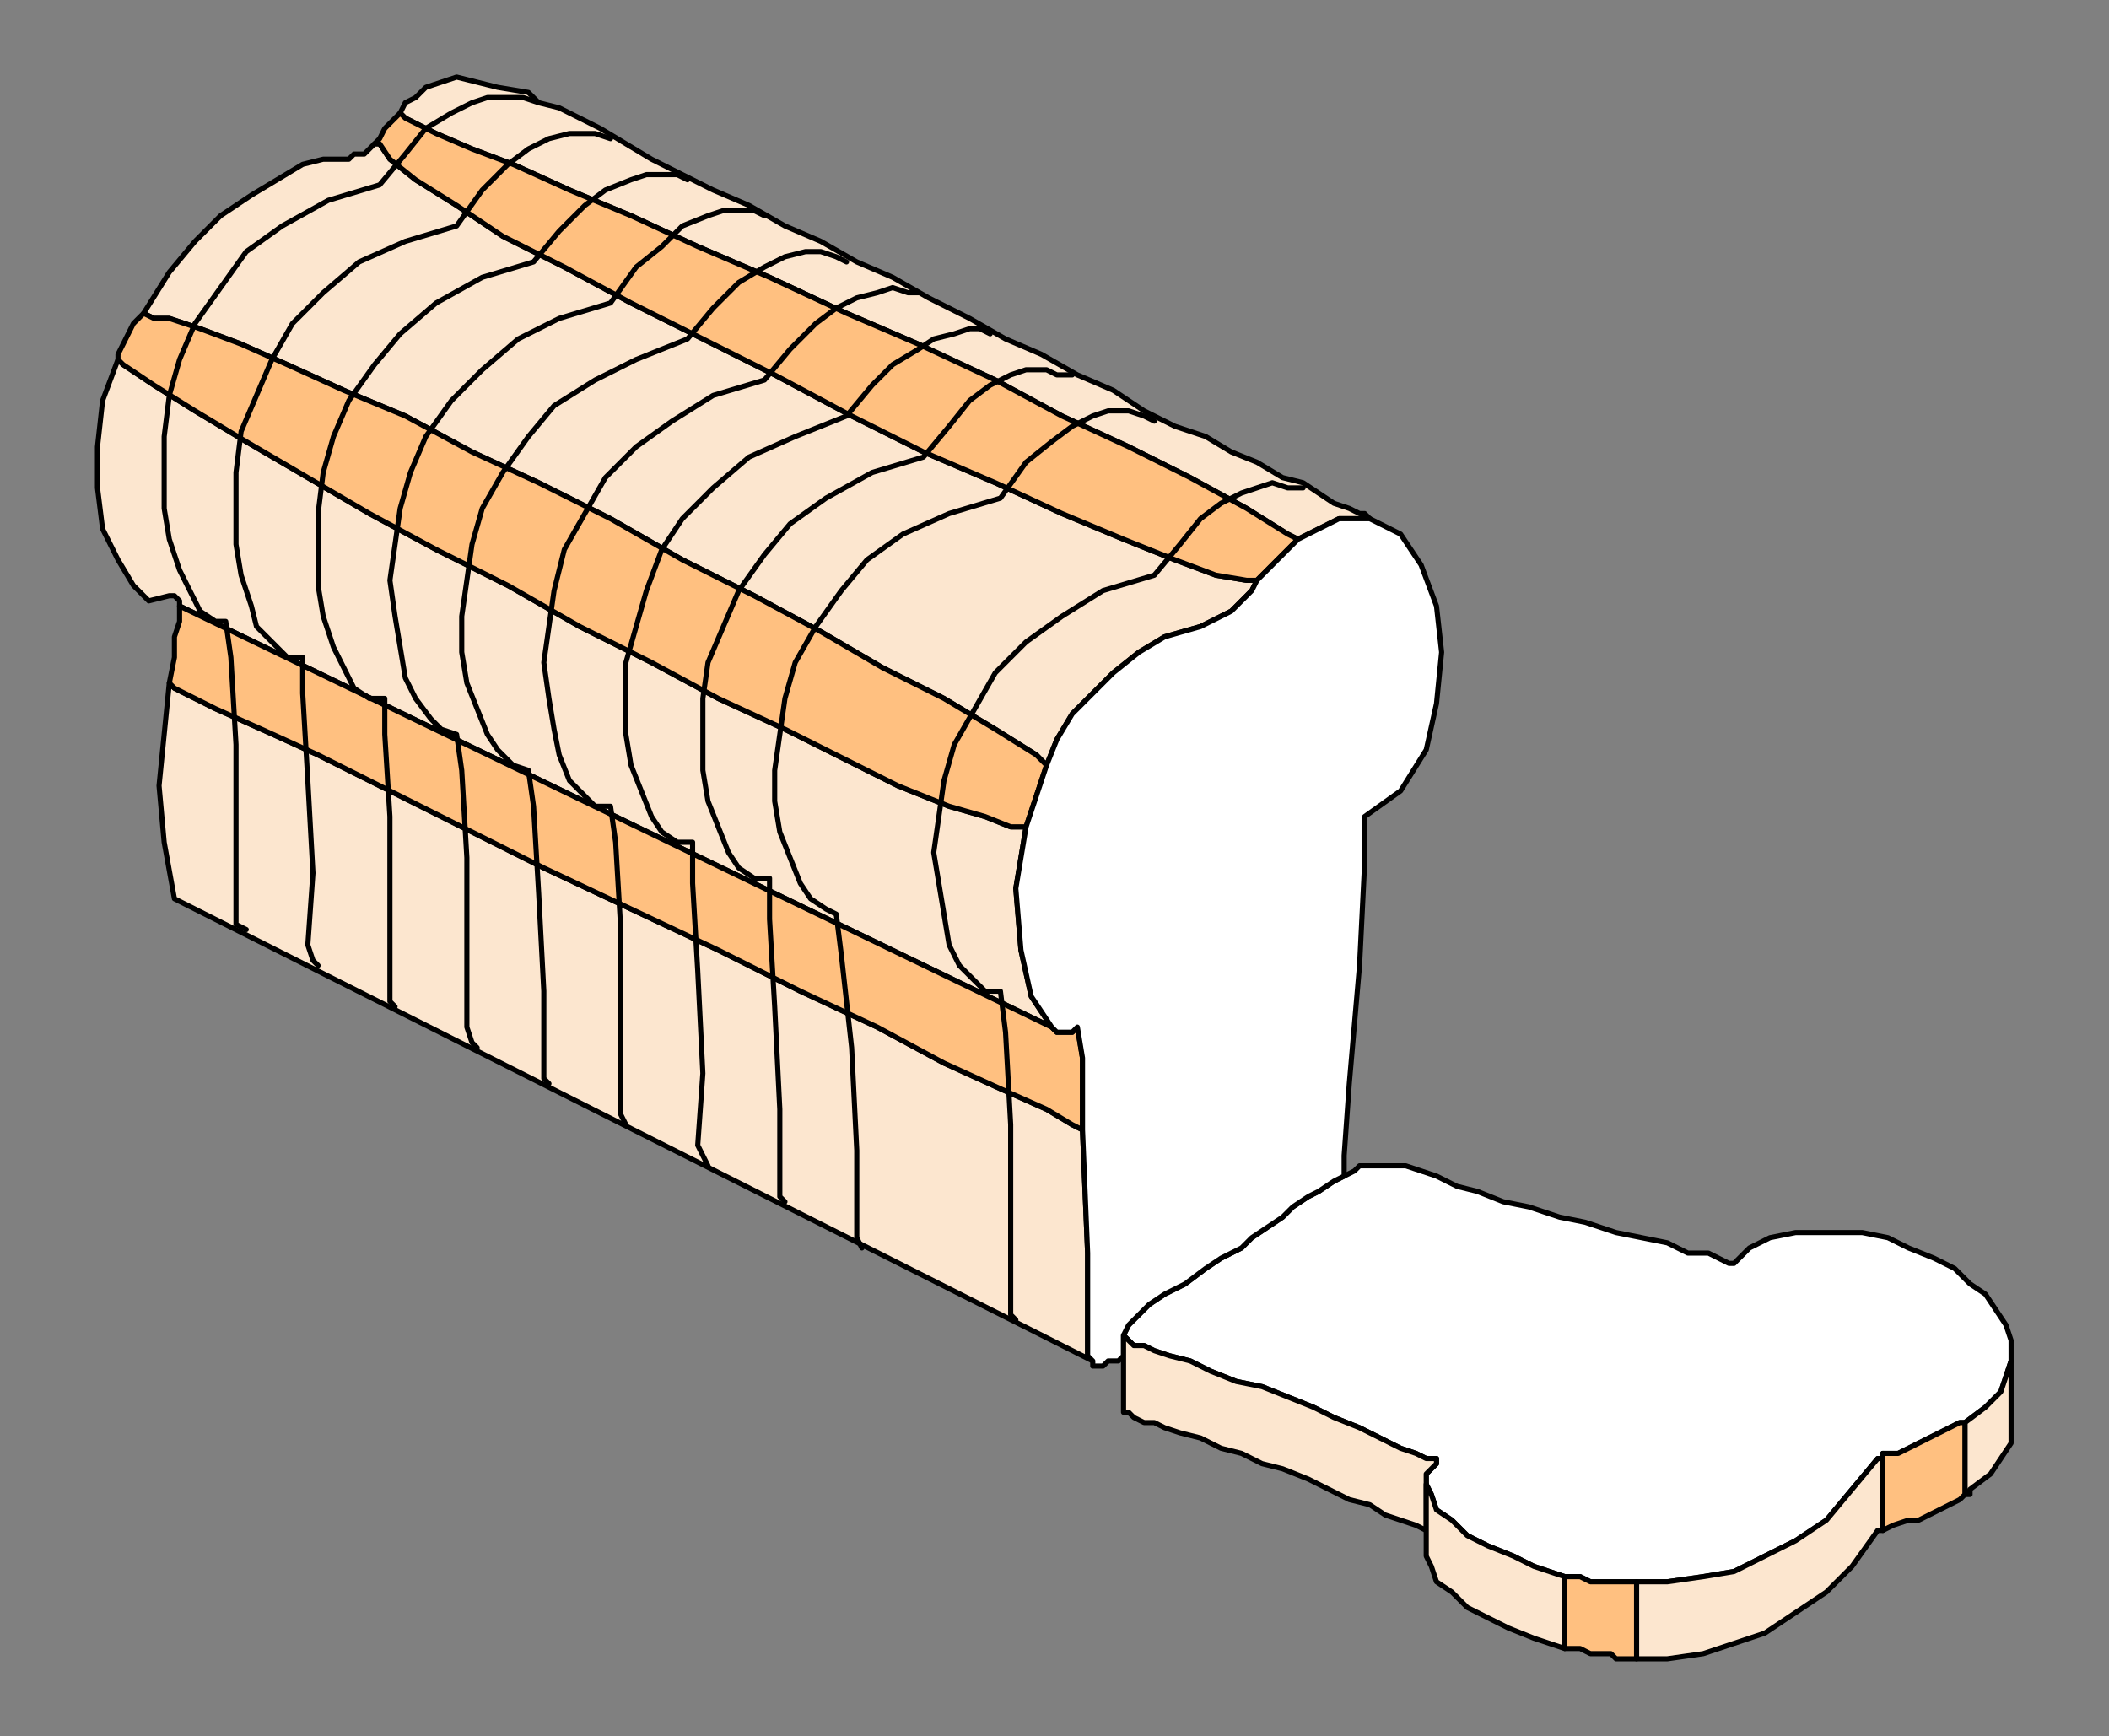
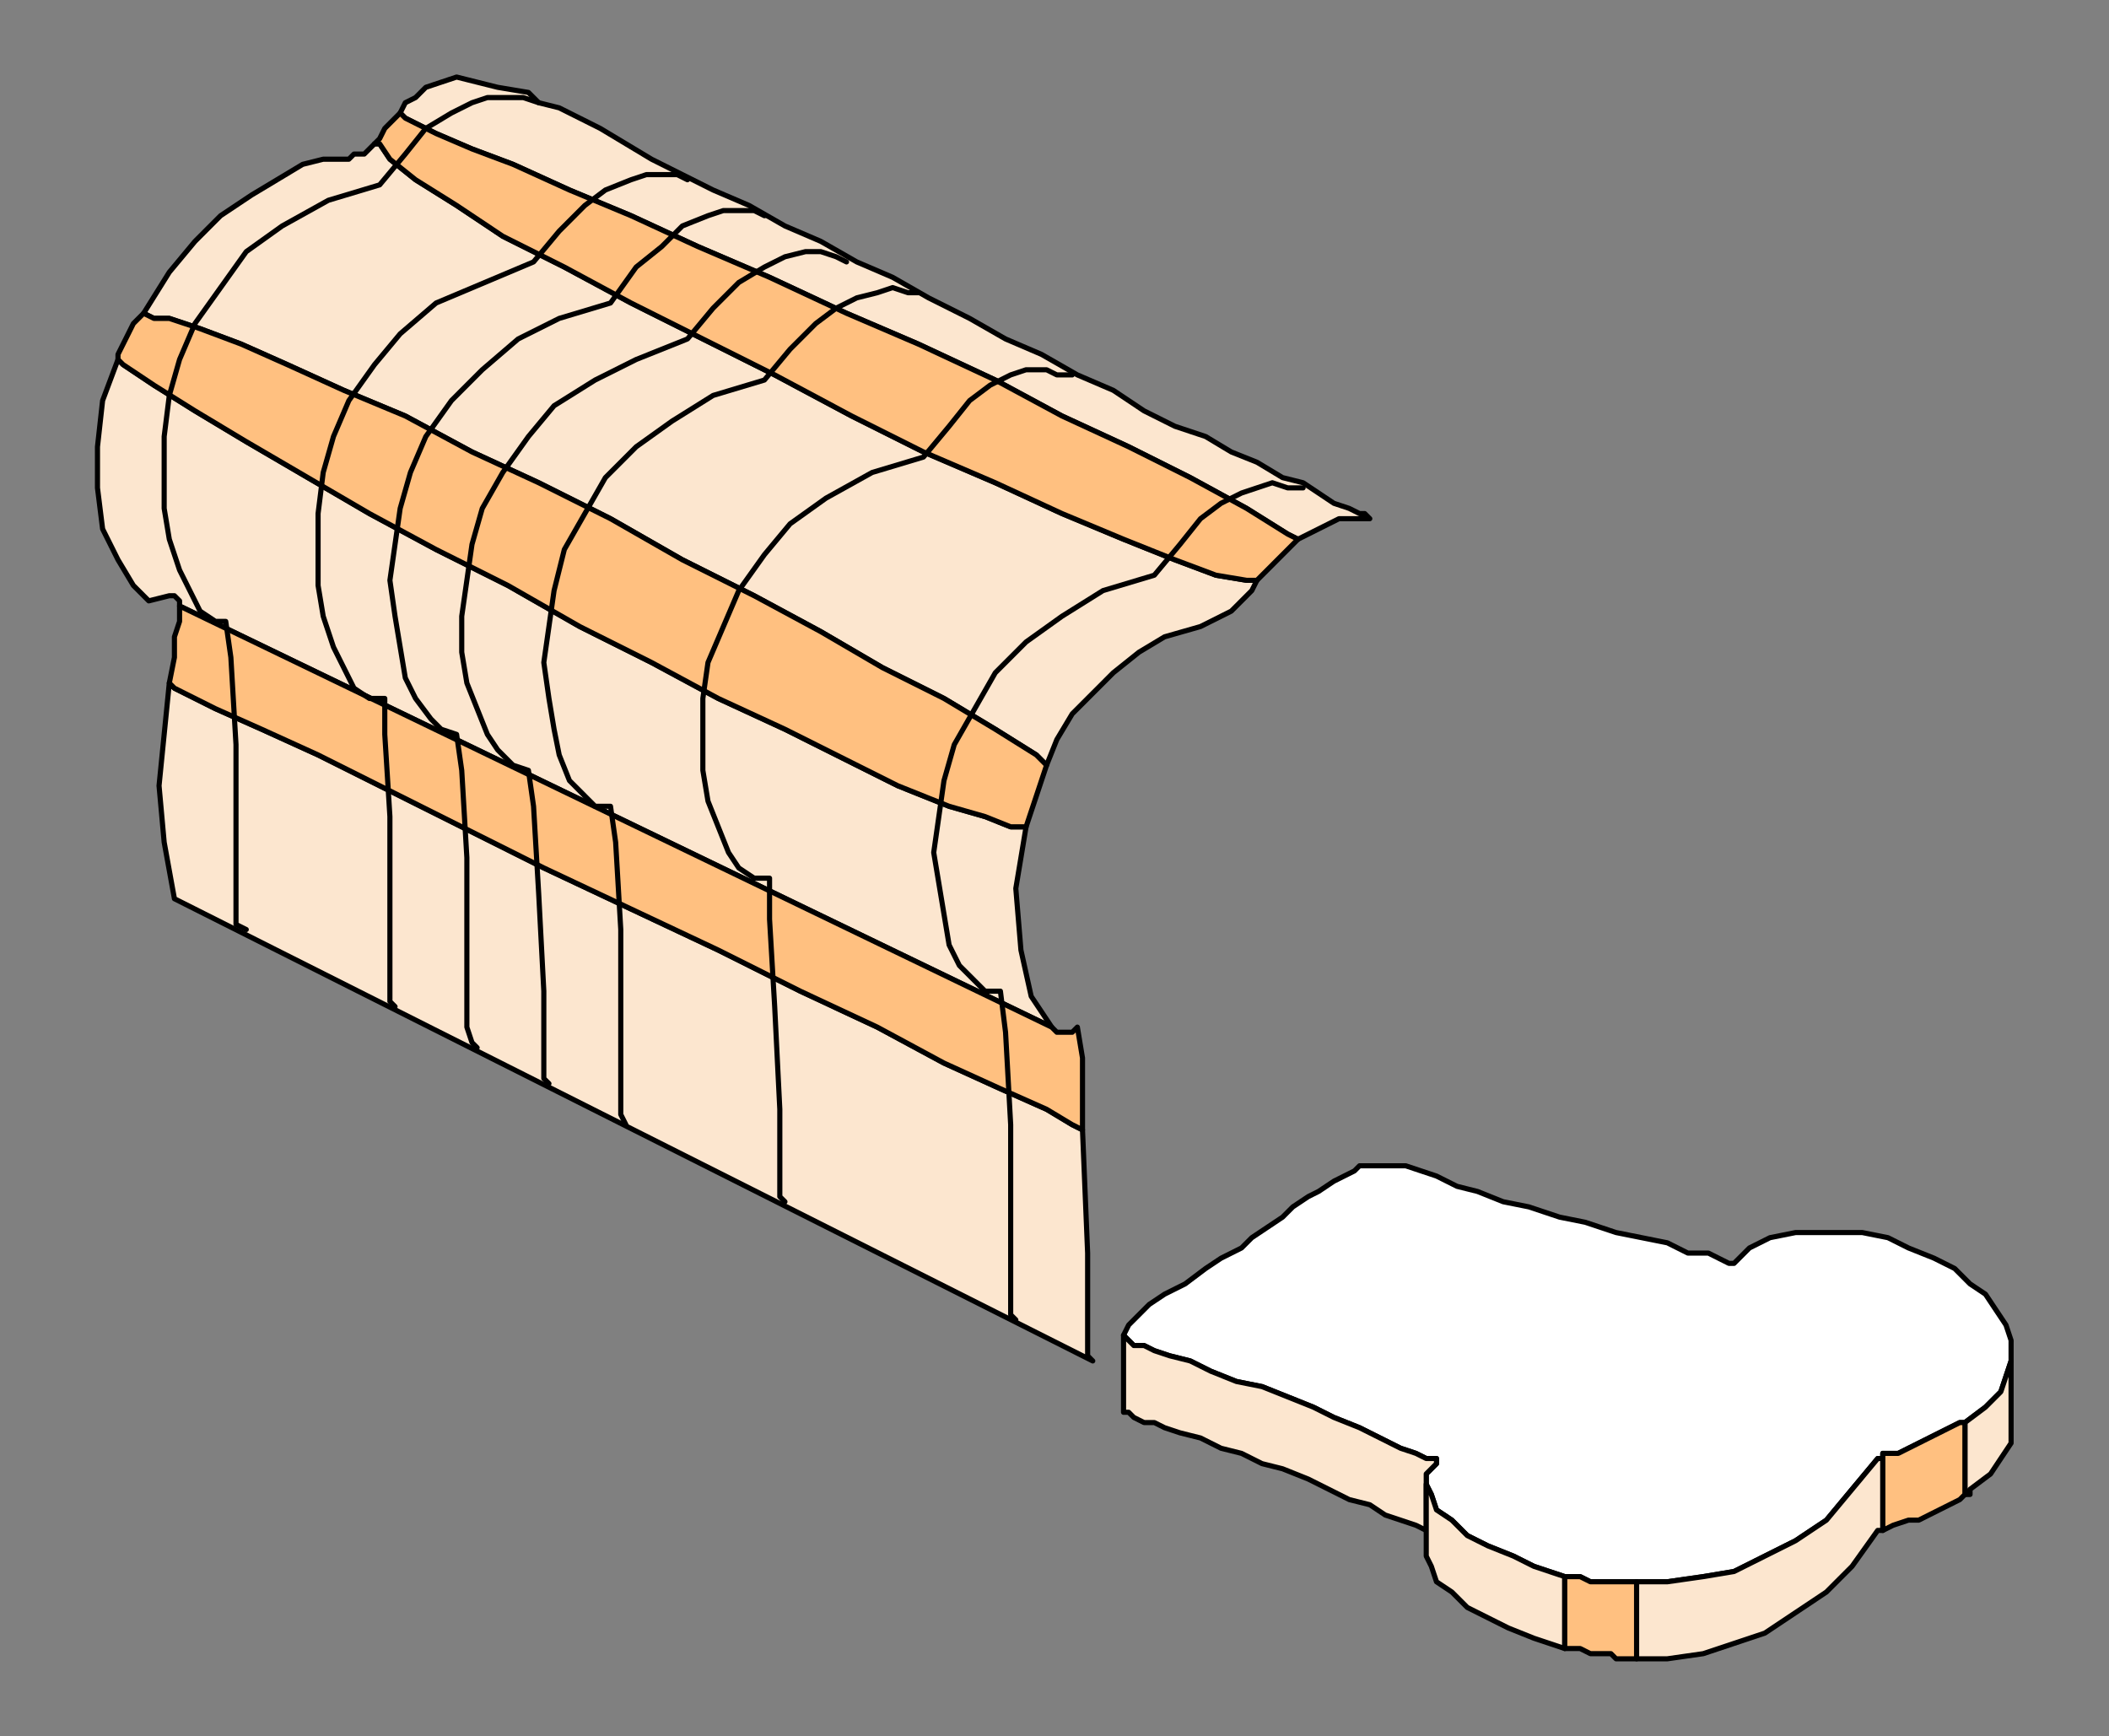
<svg xmlns="http://www.w3.org/2000/svg" xmlns:ns1="http://sodipodi.sourceforge.net/DTD/sodipodi-0.dtd" xmlns:ns2="http://www.inkscape.org/namespaces/inkscape" version="1.0" width="86.96mm" height="71.596mm" id="svg55" ns1:docname="GRAIN001.WMF">
  <rect width="100%" height="100%" fill="#808080" stroke="none" />
  <ns1:namedview pagecolor="#ffffff" bordercolor="#666666" borderopacity="1" objecttolerance="10" gridtolerance="10" guidetolerance="10" ns2:pageopacity="0" ns2:pageshadow="2" ns2:window-width="640" ns2:window-height="480" id="namedview57" />
  <defs id="defs3">
    <pattern id="WMFhbasepattern" patternUnits="userSpaceOnUse" width="6" height="6" x="0" y="0" />
  </defs>
  <path style="fill:#fce6cf;fill-rule:evenodd;fill-opacity:1;stroke:#000000;stroke-width:0.8px;stroke-linecap:round;stroke-linejoin:round;stroke-miterlimit:4;stroke-dasharray:none;stroke-opacity:1;" d="  M 22.386,48.824   L 23.985,49.624   L 26.384,49.624   L 31.181,51.225   L 37.577,53.626   L 44.773,56.828   L 53.567,60.83   L 63.162,64.832   L 73.555,70.435   L 83.949,75.237   L 95.142,80.84   L 106.335,87.243   L 117.528,92.846   L 127.922,98.449   L 137.516,104.051   L 147.11,108.854   L 155.106,113.656   L 161.502,117.658   L 163.101,119.259   L 164.7,115.257   L 167.098,111.255   L 170.296,108.053   L 173.494,104.852   L 177.492,101.65   L 181.49,99.249   L 187.086,97.648   L 191.883,95.247   L 192.683,94.447   L 194.282,92.846   L 195.081,92.045   L 195.881,90.445   L 194.282,90.445   L 189.485,89.644   L 183.089,87.243   L 175.093,84.041   L 165.499,80.039   L 155.106,75.237   L 143.912,70.435   L 132.719,64.832   L 120.727,58.429   L 109.533,52.826   L 98.34,47.223   L 87.946,41.621   L 78.352,36.818   L 71.157,32.016   L 64.761,28.014   L 60.763,24.812   L 59.164,22.411   L 58.364,22.411   L 57.565,23.211   L 56.765,24.012   L 55.166,24.012   L 54.367,24.812   L 50.369,24.812   L 47.171,25.613   L 43.174,28.014   L 39.176,30.415   L 34.379,33.617   L 30.382,37.619   L 26.384,42.421   L 22.386,48.824  z " id="path5" />
  <path style="fill:#fce6cf;fill-rule:evenodd;fill-opacity:1;stroke:#000000;stroke-width:0.8px;stroke-linecap:round;stroke-linejoin:round;stroke-miterlimit:4;stroke-dasharray:none;stroke-opacity:1;" d="  M 191.883,70.435   L 187.886,68.034   L 183.089,66.433   L 178.291,64.032   L 173.494,60.83   L 167.898,58.429   L 162.301,55.227   L 156.705,52.826   L 151.108,49.624   L 144.712,46.423   L 139.115,43.221   L 133.519,40.82   L 127.922,37.619   L 122.326,35.217   L 116.729,32.016   L 111.132,29.615   L 106.335,27.213   L 101.538,24.812   L 97.541,22.411   L 93.543,20.01   L 90.345,18.409   L 87.147,16.808   L 83.949,16.008   L 82.35,14.407   L 77.553,13.607   L 74.355,12.806   L 71.157,12.006   L 68.758,12.806   L 66.36,13.607   L 64.761,15.207   L 63.162,16.008   L 62.362,17.609   L 63.162,18.409   L 64.761,19.209   L 67.959,20.81   L 73.555,23.211   L 79.951,25.613   L 88.746,29.615   L 98.34,33.617   L 108.734,38.419   L 119.927,43.221   L 131.92,48.824   L 143.113,53.626   L 155.106,59.229   L 165.499,64.832   L 175.893,69.634   L 185.487,74.437   L 194.282,79.239   L 200.678,83.241   L 202.277,84.041   L 203.876,83.241   L 205.475,82.441   L 207.074,81.64   L 208.673,80.84   L 209.473,80.84   L 211.072,80.84   L 211.871,80.84   L 213.47,80.84   L 212.671,80.039   L 211.871,80.039   L 210.272,79.239   L 207.873,78.439   L 205.475,76.838   L 203.076,75.237   L 199.878,74.437   L 195.881,72.036   L 191.883,70.435  z " id="path7" />
  <path style="fill:#fce6cf;fill-rule:evenodd;fill-opacity:1;stroke:#000000;stroke-width:0.8px;stroke-linecap:round;stroke-linejoin:round;stroke-miterlimit:4;stroke-dasharray:none;stroke-opacity:1;" d="  M 27.983,94.447   L 163.9,160.079   L 160.702,155.277   L 159.103,148.073   L 158.304,138.468   L 159.903,128.864   L 157.504,128.864   L 153.507,127.263   L 147.91,125.662   L 139.915,122.46   L 131.92,118.458   L 122.326,113.656   L 111.932,108.854   L 101.538,103.251   L 90.345,97.648   L 79.152,91.245   L 67.959,85.642   L 57.565,80.039   L 47.971,74.437   L 38.377,68.834   L 30.382,64.032   L 23.985,60.03   L 19.188,56.828   L 18.389,56.028   L 15.99,62.431   L 15.191,69.634   L 15.191,76.037   L 15.99,82.441   L 18.389,87.243   L 20.787,91.245   L 23.186,93.646   L 26.384,92.846   L 27.183,92.846   L 27.983,93.646   L 27.983,93.646   L 27.983,94.447  z " id="path9" />
  <path style="fill:#fce6cf;fill-rule:evenodd;fill-opacity:1;stroke:#000000;stroke-width:0.8px;stroke-linecap:round;stroke-linejoin:round;stroke-miterlimit:4;stroke-dasharray:none;stroke-opacity:1;" d="  M 170.296,212.105   L 169.497,211.304   L 169.497,209.703   L 169.497,195.296   L 168.697,176.087   L 167.098,175.286   L 163.101,172.885   L 155.905,169.684   L 147.11,165.682   L 136.717,160.079   L 124.724,154.476   L 111.932,148.073   L 98.34,141.67   L 84.748,135.267   L 71.956,128.864   L 60.763,123.261   L 49.57,117.658   L 40.775,113.656   L 33.58,110.454   L 28.782,108.053   L 27.183,107.253   L 26.384,106.452   L 25.584,114.456   L 24.785,122.46   L 25.584,131.265   L 27.183,140.069   L 170.296,212.105  z " id="path11" />
  <path style="fill:#ffc080;fill-rule:evenodd;fill-opacity:1;stroke:#000000;stroke-width:0.8px;stroke-linecap:round;stroke-linejoin:round;stroke-miterlimit:4;stroke-dasharray:none;stroke-opacity:1;" d="  M 18.389,56.028   L 19.188,56.828   L 23.985,60.03   L 30.382,64.032   L 38.377,68.834   L 47.971,74.437   L 57.565,80.039   L 67.959,85.642   L 79.152,91.245   L 90.345,97.648   L 101.538,103.251   L 111.932,108.854   L 122.326,113.656   L 131.92,118.458   L 139.915,122.46   L 147.91,125.662   L 153.507,127.263   L 157.504,128.864   L 159.903,128.864   L 160.702,126.462   L 161.502,124.061   L 162.301,121.66   L 163.101,119.259   L 161.502,117.658   L 155.106,113.656   L 147.11,108.854   L 137.516,104.051   L 127.922,98.449   L 117.528,92.846   L 106.335,87.243   L 95.142,80.84   L 83.949,75.237   L 73.555,70.435   L 63.162,64.832   L 53.567,60.83   L 44.773,56.828   L 37.577,53.626   L 31.181,51.225   L 26.384,49.624   L 23.985,49.624   L 22.386,48.824   L 20.787,50.425   L 19.988,52.026   L 19.188,53.626   L 18.389,55.227   L 18.389,56.028  z " id="path13" />
  <path style="fill:#ffc080;fill-rule:evenodd;fill-opacity:1;stroke:#000000;stroke-width:0.8px;stroke-linecap:round;stroke-linejoin:round;stroke-miterlimit:4;stroke-dasharray:none;stroke-opacity:1;" d="  M 58.364,22.411   L 59.164,22.411   L 60.763,24.812   L 64.761,28.014   L 71.157,32.016   L 78.352,36.818   L 87.946,41.621   L 98.34,47.223   L 109.533,52.826   L 120.727,58.429   L 132.719,64.832   L 143.912,70.435   L 155.106,75.237   L 165.499,80.039   L 175.093,84.041   L 183.089,87.243   L 189.485,89.644   L 194.282,90.445   L 195.881,90.445   L 197.48,88.844   L 199.079,87.243   L 200.678,85.642   L 202.277,84.041   L 200.678,83.241   L 194.282,79.239   L 185.487,74.437   L 175.893,69.634   L 165.499,64.832   L 155.106,59.229   L 143.113,53.626   L 131.92,48.824   L 119.927,43.221   L 108.734,38.419   L 98.34,33.617   L 88.746,29.615   L 79.951,25.613   L 73.555,23.211   L 67.959,20.81   L 64.761,19.209   L 63.162,18.409   L 62.362,17.609   L 60.763,19.209   L 59.964,20.01   L 59.164,21.611   L 58.364,22.411  z " id="path15" />
  <path style="fill:#ffc080;fill-rule:evenodd;fill-opacity:1;stroke:#000000;stroke-width:0.8px;stroke-linecap:round;stroke-linejoin:round;stroke-miterlimit:4;stroke-dasharray:none;stroke-opacity:1;" d="  M 26.384,106.452   L 27.183,107.253   L 28.782,108.053   L 33.58,110.454   L 40.775,113.656   L 49.57,117.658   L 60.763,123.261   L 71.956,128.864   L 84.748,135.267   L 98.34,141.67   L 111.932,148.073   L 124.724,154.476   L 136.717,160.079   L 147.11,165.682   L 155.905,169.684   L 163.101,172.885   L 167.098,175.286   L 168.697,176.087   L 168.697,164.881   L 167.898,160.079   L 167.098,160.879   L 165.499,160.879   L 164.7,160.879   L 163.9,160.079   L 27.983,94.447   L 27.983,96.848   L 27.183,99.249   L 27.183,102.45   L 26.384,106.452  z " id="path17" />
  <path style="fill:#ffffff;fill-rule:evenodd;fill-opacity:1;stroke:#000000;stroke-width:0.8px;stroke-linecap:round;stroke-linejoin:round;stroke-miterlimit:4;stroke-dasharray:none;stroke-opacity:1;" d="  M 313.409,212.105   L 313.409,208.903   L 312.61,206.502   L 311.011,204.101   L 309.412,201.699   L 307.013,200.099   L 304.615,197.697   L 301.417,196.097   L 297.419,194.496   L 294.221,192.895   L 290.223,192.095   L 287.025,192.095   L 283.028,192.095   L 279.83,192.095   L 275.832,192.895   L 272.634,194.496   L 270.236,196.897   L 269.436,196.897   L 267.837,196.097   L 266.238,195.296   L 263.04,195.296   L 259.842,193.695   L 255.844,192.895   L 251.847,192.095   L 247.05,190.494   L 243.052,189.693   L 238.255,188.093   L 234.257,187.292   L 230.26,185.692   L 227.062,184.891   L 223.864,183.29   L 221.465,182.49   L 219.067,181.69   L 218.267,181.69   L 217.468,181.69   L 215.869,181.69   L 215.069,181.69   L 213.47,181.69   L 211.871,181.69   L 211.072,182.49   L 209.473,183.29   L 207.873,184.091   L 205.475,185.692   L 203.876,186.492   L 201.477,188.093   L 199.878,189.693   L 197.48,191.294   L 195.081,192.895   L 193.482,194.496   L 190.284,196.097   L 187.886,197.697   L 184.688,200.099   L 181.49,201.699   L 179.091,203.3   L 177.492,204.901   L 175.893,206.502   L 175.093,208.103   L 175.093,208.103   L 175.893,208.903   L 176.692,209.703   L 178.291,209.703   L 179.891,210.504   L 182.289,211.304   L 185.487,212.105   L 188.685,213.705   L 192.683,215.306   L 196.68,216.107   L 200.678,217.707   L 204.675,219.308   L 207.873,220.909   L 211.871,222.51   L 215.069,224.11   L 218.267,225.711   L 220.666,226.512   L 222.265,227.312   L 223.864,227.312   L 223.864,228.112   L 223.064,228.913   L 222.265,229.713   L 222.265,230.514   L 222.265,231.314   L 223.064,232.915   L 223.864,235.316   L 226.262,236.917   L 228.661,239.318   L 231.859,240.919   L 235.856,242.52   L 239.054,244.12   L 243.852,245.721   L 244.651,245.721   L 246.25,245.721   L 247.849,246.522   L 249.448,246.522   L 251.047,246.522   L 252.646,246.522   L 253.446,246.522   L 255.045,246.522   L 259.842,246.522   L 265.438,245.721   L 270.236,244.921   L 275.033,242.52   L 279.83,240.118   L 284.627,236.917   L 288.624,232.114   L 292.622,227.312   L 293.421,227.312   L 293.421,226.512   L 295.82,226.512   L 297.419,225.711   L 299.018,224.911   L 300.617,224.11   L 302.216,223.31   L 303.815,222.51   L 305.414,221.709   L 306.214,221.709   L 309.412,219.308   L 311.81,216.907   L 312.61,214.506   L 313.409,212.105  z " id="path19" />
-   <path style="fill:#ffffff;fill-rule:evenodd;fill-opacity:1;stroke:#000000;stroke-width:0.8px;stroke-linecap:round;stroke-linejoin:round;stroke-miterlimit:4;stroke-dasharray:none;stroke-opacity:1;" d="  M 175.093,211.304   L 175.093,208.103   L 175.893,206.502   L 177.492,204.901   L 179.091,203.3   L 181.49,201.699   L 184.688,200.099   L 187.886,197.697   L 190.284,196.097   L 193.482,194.496   L 195.081,192.895   L 197.48,191.294   L 199.878,189.693   L 201.477,188.093   L 203.876,186.492   L 205.475,185.692   L 207.873,184.091   L 209.473,183.29   L 209.473,180.089   L 210.272,168.883   L 211.871,150.474   L 212.671,134.466   L 212.671,127.263   L 218.267,123.261   L 222.265,116.858   L 223.864,109.654   L 224.663,101.65   L 223.864,94.447   L 221.465,88.043   L 218.267,83.241   L 213.47,80.84   L 211.871,80.84   L 211.072,80.84   L 209.473,80.84   L 208.673,80.84   L 207.074,81.64   L 205.475,82.441   L 203.876,83.241   L 202.277,84.041   L 200.678,85.642   L 199.079,87.243   L 197.48,88.844   L 195.881,90.445   L 195.081,92.045   L 194.282,92.846   L 192.683,94.447   L 191.883,95.247   L 187.086,97.648   L 181.49,99.249   L 177.492,101.65   L 173.494,104.852   L 170.296,108.053   L 167.098,111.255   L 164.7,115.257   L 163.101,119.259   L 162.301,121.66   L 161.502,124.061   L 160.702,126.462   L 159.903,128.864   L 158.304,138.468   L 159.103,148.073   L 160.702,155.277   L 163.9,160.079   L 164.7,160.879   L 165.499,160.879   L 167.098,160.879   L 167.898,160.079   L 168.697,164.881   L 168.697,176.087   L 169.497,195.296   L 169.497,209.703   L 169.497,211.304   L 170.296,212.105   L 170.296,212.905   L 171.096,212.905   L 171.895,212.905   L 172.695,212.105   L 174.294,212.105   L 175.093,211.304  z " id="path21" />
  <path style="fill:none;stroke:#000000;stroke-width:0.8px;stroke-linecap:round;stroke-linejoin:round;stroke-miterlimit:4;stroke-dasharray:none;stroke-opacity:1;" d="  M 203.076,76.037   L 200.678,76.037   L 198.279,75.237   L 195.881,76.037   L 193.482,76.838   L 190.284,78.439   L 187.086,80.84   L 183.888,84.842   L 179.891,89.644   L 171.895,92.045   L 165.499,96.047   L 159.903,100.049   L 155.106,104.852   L 151.908,110.454   L 148.709,116.057   L 147.11,121.66   L 146.311,127.263   L 145.511,132.865   L 146.311,137.668   L 147.11,142.47   L 147.91,147.273   L 149.509,150.474   L 151.908,152.875   L 153.507,154.476   L 155.905,154.476   L 156.705,160.879   L 157.504,175.286   L 157.504,192.095   L 157.504,203.3   L 157.504,204.901   L 158.304,205.701   L 157.504,204.901  " id="path23" />
-   <path style="fill:none;stroke:#000000;stroke-width:0.8px;stroke-linecap:round;stroke-linejoin:round;stroke-miterlimit:4;stroke-dasharray:none;stroke-opacity:1;" d="  M 154.306,52.026   L 152.707,51.225   L 151.108,51.225   L 148.709,52.026   L 145.511,52.826   L 143.113,54.427   L 139.115,56.828   L 135.917,60.03   L 131.92,64.832   L 123.925,68.034   L 116.729,71.235   L 111.132,76.037   L 106.335,80.84   L 103.137,85.642   L 100.739,92.045   L 99.14,97.648   L 97.541,103.251   L 97.541,108.854   L 97.541,114.456   L 98.34,119.259   L 99.939,123.261   L 101.538,127.263   L 103.137,129.664   L 105.536,131.265   L 107.934,131.265   L 107.934,137.668   L 108.734,151.275   L 109.533,167.282   L 108.734,178.488   L 109.533,180.089   L 110.333,181.69   L 109.533,180.089  " id="path25" />
  <path style="fill:none;stroke:#000000;stroke-width:0.8px;stroke-linecap:round;stroke-linejoin:round;stroke-miterlimit:4;stroke-dasharray:none;stroke-opacity:1;" d="  M 119.127,33.617   L 117.528,32.816   L 115.13,32.816   L 112.731,32.816   L 110.333,33.617   L 106.335,35.217   L 103.137,38.419   L 99.14,41.621   L 95.142,47.223   L 87.147,49.624   L 80.751,52.826   L 75.154,57.628   L 70.357,62.431   L 66.36,68.034   L 63.961,73.636   L 62.362,79.239   L 61.563,84.842   L 60.763,90.445   L 61.563,96.047   L 62.362,100.85   L 63.162,105.652   L 64.761,108.854   L 67.159,112.055   L 68.758,113.656   L 71.157,114.456   L 71.956,120.059   L 72.756,133.666   L 72.756,148.873   L 72.756,160.079   L 73.555,162.48   L 74.355,163.28   L 73.555,162.48  " id="path27" />
-   <path style="fill:none;stroke:#000000;stroke-width:0.8px;stroke-linecap:round;stroke-linejoin:round;stroke-miterlimit:4;stroke-dasharray:none;stroke-opacity:1;" d="  M 179.891,65.632   L 178.291,64.832   L 175.893,64.032   L 172.695,64.032   L 170.296,64.832   L 167.098,66.433   L 163.9,68.834   L 159.903,72.036   L 155.905,77.638   L 147.91,80.039   L 140.714,83.241   L 135.118,87.243   L 131.12,92.045   L 127.123,97.648   L 123.925,103.251   L 122.326,108.854   L 121.526,114.456   L 120.727,120.059   L 120.727,124.862   L 121.526,129.664   L 123.125,133.666   L 124.724,137.668   L 126.323,140.069   L 128.722,141.67   L 130.321,142.47   L 131.12,148.873   L 132.719,163.28   L 133.519,179.288   L 133.519,190.494   L 133.519,192.895   L 134.318,194.496   L 133.519,192.895  " id="path29" />
-   <path style="fill:none;stroke:#000000;stroke-width:0.8px;stroke-linecap:round;stroke-linejoin:round;stroke-miterlimit:4;stroke-dasharray:none;stroke-opacity:1;" d="  M 95.142,21.611   L 92.744,20.81   L 91.145,20.81   L 88.746,20.81   L 85.548,21.611   L 82.35,23.211   L 79.152,25.613   L 75.154,29.615   L 71.157,35.217   L 63.162,37.619   L 55.966,40.82   L 50.369,45.622   L 45.572,50.425   L 42.374,56.028   L 39.976,61.63   L 37.577,67.233   L 36.778,73.636   L 36.778,79.239   L 36.778,84.842   L 37.577,89.644   L 39.176,94.447   L 39.976,97.648   L 42.374,100.049   L 44.773,102.45   L 47.171,102.45   L 47.171,108.053   L 47.971,121.66   L 48.77,136.067   L 47.971,147.273   L 48.77,149.674   L 49.57,150.474   L 48.77,149.674  " id="path31" />
  <path style="fill:none;stroke:#000000;stroke-width:0.8px;stroke-linecap:round;stroke-linejoin:round;stroke-miterlimit:4;stroke-dasharray:none;stroke-opacity:1;" d="  M 167.098,58.429   L 164.7,58.429   L 163.101,57.628   L 159.903,57.628   L 157.504,58.429   L 154.306,60.03   L 151.108,62.431   L 147.91,66.433   L 143.912,71.235   L 135.917,73.636   L 128.722,77.638   L 123.125,81.64   L 119.127,86.443   L 115.13,92.045   L 112.731,97.648   L 110.333,103.251   L 109.533,108.854   L 109.533,114.456   L 109.533,120.059   L 110.333,124.862   L 111.932,128.864   L 113.531,132.865   L 115.13,135.267   L 117.528,136.867   L 119.927,136.867   L 119.927,143.271   L 120.727,156.877   L 121.526,172.885   L 121.526,184.091   L 121.526,186.492   L 122.326,187.292   L 121.526,186.492  " id="path33" />
-   <path style="fill:none;stroke:#000000;stroke-width:0.8px;stroke-linecap:round;stroke-linejoin:round;stroke-miterlimit:4;stroke-dasharray:none;stroke-opacity:1;" d="  M 107.135,28.014   L 105.536,27.213   L 103.937,27.213   L 100.739,27.213   L 98.34,28.014   L 94.343,29.615   L 91.145,32.016   L 87.147,36.018   L 83.149,40.82   L 75.154,43.221   L 67.959,47.223   L 62.362,52.026   L 58.364,56.828   L 54.367,62.431   L 51.968,68.034   L 50.369,73.636   L 49.57,80.039   L 49.57,85.642   L 49.57,91.245   L 50.369,96.047   L 51.968,100.85   L 53.567,104.051   L 55.166,107.253   L 57.565,108.854   L 59.964,108.854   L 59.964,114.456   L 60.763,127.263   L 60.763,142.47   L 60.763,153.676   L 60.763,156.077   L 61.563,156.877   L 60.763,156.077  " id="path35" />
+   <path style="fill:none;stroke:#000000;stroke-width:0.8px;stroke-linecap:round;stroke-linejoin:round;stroke-miterlimit:4;stroke-dasharray:none;stroke-opacity:1;" d="  M 107.135,28.014   L 105.536,27.213   L 103.937,27.213   L 100.739,27.213   L 98.34,28.014   L 94.343,29.615   L 91.145,32.016   L 87.147,36.018   L 83.149,40.82   L 67.959,47.223   L 62.362,52.026   L 58.364,56.828   L 54.367,62.431   L 51.968,68.034   L 50.369,73.636   L 49.57,80.039   L 49.57,85.642   L 49.57,91.245   L 50.369,96.047   L 51.968,100.85   L 53.567,104.051   L 55.166,107.253   L 57.565,108.854   L 59.964,108.854   L 59.964,114.456   L 60.763,127.263   L 60.763,142.47   L 60.763,153.676   L 60.763,156.077   L 61.563,156.877   L 60.763,156.077  " id="path35" />
  <path style="fill:none;stroke:#000000;stroke-width:0.8px;stroke-linecap:round;stroke-linejoin:round;stroke-miterlimit:4;stroke-dasharray:none;stroke-opacity:1;" d="  M 131.92,40.82   L 130.321,40.02   L 127.922,39.219   L 125.524,39.219   L 122.326,40.02   L 119.127,41.621   L 115.13,44.022   L 111.132,48.024   L 107.135,52.826   L 99.14,56.028   L 92.744,59.229   L 86.347,63.231   L 82.35,68.034   L 78.352,73.636   L 75.154,79.239   L 73.555,84.842   L 72.756,90.445   L 71.956,96.047   L 71.956,101.65   L 72.756,106.452   L 74.355,110.454   L 75.954,114.456   L 77.553,116.858   L 79.951,119.259   L 82.35,120.059   L 83.149,125.662   L 83.949,139.269   L 84.748,154.476   L 84.748,165.682   L 84.748,168.083   L 85.548,168.883   L 84.748,168.083  " id="path37" />
  <path style="fill:none;stroke:#000000;stroke-width:0.8px;stroke-linecap:round;stroke-linejoin:round;stroke-miterlimit:4;stroke-dasharray:none;stroke-opacity:1;" d="  M 83.949,16.008   L 81.55,15.207   L 79.152,15.207   L 75.954,15.207   L 73.555,16.008   L 70.357,17.609   L 66.36,20.01   L 63.162,24.012   L 59.164,28.814   L 51.169,31.215   L 43.973,35.217   L 38.377,39.219   L 34.379,44.822   L 30.382,50.425   L 27.983,56.028   L 26.384,61.63   L 25.584,68.034   L 25.584,73.636   L 25.584,79.239   L 26.384,84.041   L 27.983,88.844   L 29.582,92.045   L 31.181,95.247   L 33.58,96.848   L 35.179,96.848   L 35.978,102.45   L 36.778,116.057   L 36.778,130.464   L 36.778,141.67   L 36.778,144.071   L 38.377,144.871   L 36.778,144.071  " id="path39" />
  <path style="fill:#fce6cf;fill-rule:evenodd;fill-opacity:1;stroke:#000000;stroke-width:0.8px;stroke-linecap:round;stroke-linejoin:round;stroke-miterlimit:4;stroke-dasharray:none;stroke-opacity:1;" d="  M 175.093,211.304   L 175.093,219.308   L 175.093,220.108   L 175.893,220.108   L 176.692,220.909   L 178.291,221.709   L 179.891,221.709   L 181.49,222.51   L 183.888,223.31   L 187.086,224.11   L 190.284,225.711   L 193.482,226.512   L 196.68,228.112   L 199.878,228.913   L 203.876,230.514   L 207.074,232.114   L 210.272,233.715   L 213.47,234.516   L 215.869,236.116   L 218.267,236.917   L 220.666,237.717   L 222.265,238.518   L 222.265,231.314   L 222.265,230.514   L 222.265,229.713   L 223.064,228.913   L 223.864,228.112   L 223.864,227.312   L 222.265,227.312   L 220.666,226.512   L 218.267,225.711   L 215.069,224.11   L 211.871,222.51   L 207.873,220.909   L 204.675,219.308   L 200.678,217.707   L 196.68,216.107   L 192.683,215.306   L 188.685,213.705   L 185.487,212.105   L 182.289,211.304   L 179.891,210.504   L 178.291,209.703   L 176.692,209.703   L 175.893,208.903   L 175.093,208.103   L 175.093,208.103   L 175.093,211.304  z " id="path41" />
  <path style="fill:#fce6cf;fill-rule:evenodd;fill-opacity:1;stroke:#000000;stroke-width:0.8px;stroke-linecap:round;stroke-linejoin:round;stroke-miterlimit:4;stroke-dasharray:none;stroke-opacity:1;" d="  M 255.045,258.527   L 259.842,258.527   L 265.438,257.727   L 270.236,256.126   L 275.033,254.525   L 279.83,251.324   L 284.627,248.122   L 288.624,244.12   L 292.622,238.518   L 293.421,238.518   L 293.421,226.512   L 293.421,227.312   L 292.622,227.312   L 288.624,232.114   L 284.627,236.917   L 279.83,240.118   L 275.033,242.52   L 270.236,244.921   L 265.438,245.721   L 259.842,246.522   L 255.045,246.522   L 255.045,258.527  z " id="path43" />
  <path style="fill:#fce6cf;fill-rule:evenodd;fill-opacity:1;stroke:#000000;stroke-width:0.8px;stroke-linecap:round;stroke-linejoin:round;stroke-miterlimit:4;stroke-dasharray:none;stroke-opacity:1;" d="  M 222.265,238.518   L 222.265,242.52   L 223.064,244.12   L 223.864,246.522   L 226.262,248.122   L 228.661,250.523   L 231.859,252.124   L 235.057,253.725   L 239.054,255.326   L 243.852,256.927   L 243.852,245.721   L 239.054,244.12   L 235.856,242.52   L 231.859,240.919   L 228.661,239.318   L 226.262,236.917   L 223.864,235.316   L 223.064,232.915   L 222.265,231.314   L 222.265,238.518  z " id="path45" />
  <path style="fill:#fce6cf;fill-rule:evenodd;fill-opacity:1;stroke:#000000;stroke-width:0.8px;stroke-linecap:round;stroke-linejoin:round;stroke-miterlimit:4;stroke-dasharray:none;stroke-opacity:1;" d="  M 306.214,232.915   L 307.013,232.915   L 307.013,232.114   L 310.211,229.713   L 311.81,227.312   L 313.409,224.911   L 313.409,222.51   L 313.409,212.105   L 312.61,214.506   L 311.81,216.907   L 309.412,219.308   L 306.214,221.709   L 306.214,232.915  z " id="path47" />
  <path style="fill:#ffc080;fill-rule:evenodd;fill-opacity:1;stroke:#000000;stroke-width:0.8px;stroke-linecap:round;stroke-linejoin:round;stroke-miterlimit:4;stroke-dasharray:none;stroke-opacity:1;" d="  M 293.421,238.518   L 295.02,237.717   L 297.419,236.917   L 299.018,236.917   L 300.617,236.116   L 302.216,235.316   L 303.815,234.516   L 305.414,233.715   L 306.214,232.915   L 306.214,221.709   L 305.414,221.709   L 303.815,222.51   L 302.216,223.31   L 300.617,224.11   L 299.018,224.911   L 297.419,225.711   L 295.82,226.512   L 293.421,226.512   L 293.421,238.518  z " id="path49" />
  <path style="fill:#ffc080;fill-rule:evenodd;fill-opacity:1;stroke:#000000;stroke-width:0.8px;stroke-linecap:round;stroke-linejoin:round;stroke-miterlimit:4;stroke-dasharray:none;stroke-opacity:1;" d="  M 243.852,256.927   L 244.651,256.927   L 246.25,256.927   L 247.849,257.727   L 249.448,257.727   L 251.047,257.727   L 251.847,258.527   L 253.446,258.527   L 255.045,258.527   L 255.045,246.522   L 253.446,246.522   L 252.646,246.522   L 251.047,246.522   L 249.448,246.522   L 247.849,246.522   L 246.25,245.721   L 244.651,245.721   L 243.852,245.721   L 243.852,256.927  z " id="path51" />
  <path style="fill:none;stroke:#000000;stroke-width:0.8px;stroke-linecap:round;stroke-linejoin:round;stroke-miterlimit:4;stroke-dasharray:none;stroke-opacity:1;" d="  M 143.113,45.622   L 141.514,45.622   L 139.115,44.822   L 136.717,45.622   L 133.519,46.423   L 130.321,48.024   L 127.123,50.425   L 123.125,54.427   L 119.127,59.229   L 111.132,61.63   L 104.736,65.632   L 99.14,69.634   L 94.343,74.437   L 91.145,80.039   L 87.946,85.642   L 86.347,92.045   L 85.548,97.648   L 84.748,103.251   L 85.548,108.854   L 86.347,113.656   L 87.147,117.658   L 88.746,121.66   L 91.145,124.061   L 92.744,125.662   L 95.142,125.662   L 95.942,131.265   L 96.741,144.871   L 96.741,160.879   L 96.741,171.284   L 96.741,173.686   L 97.541,175.286   L 96.741,173.686  " id="path53" />
</svg>